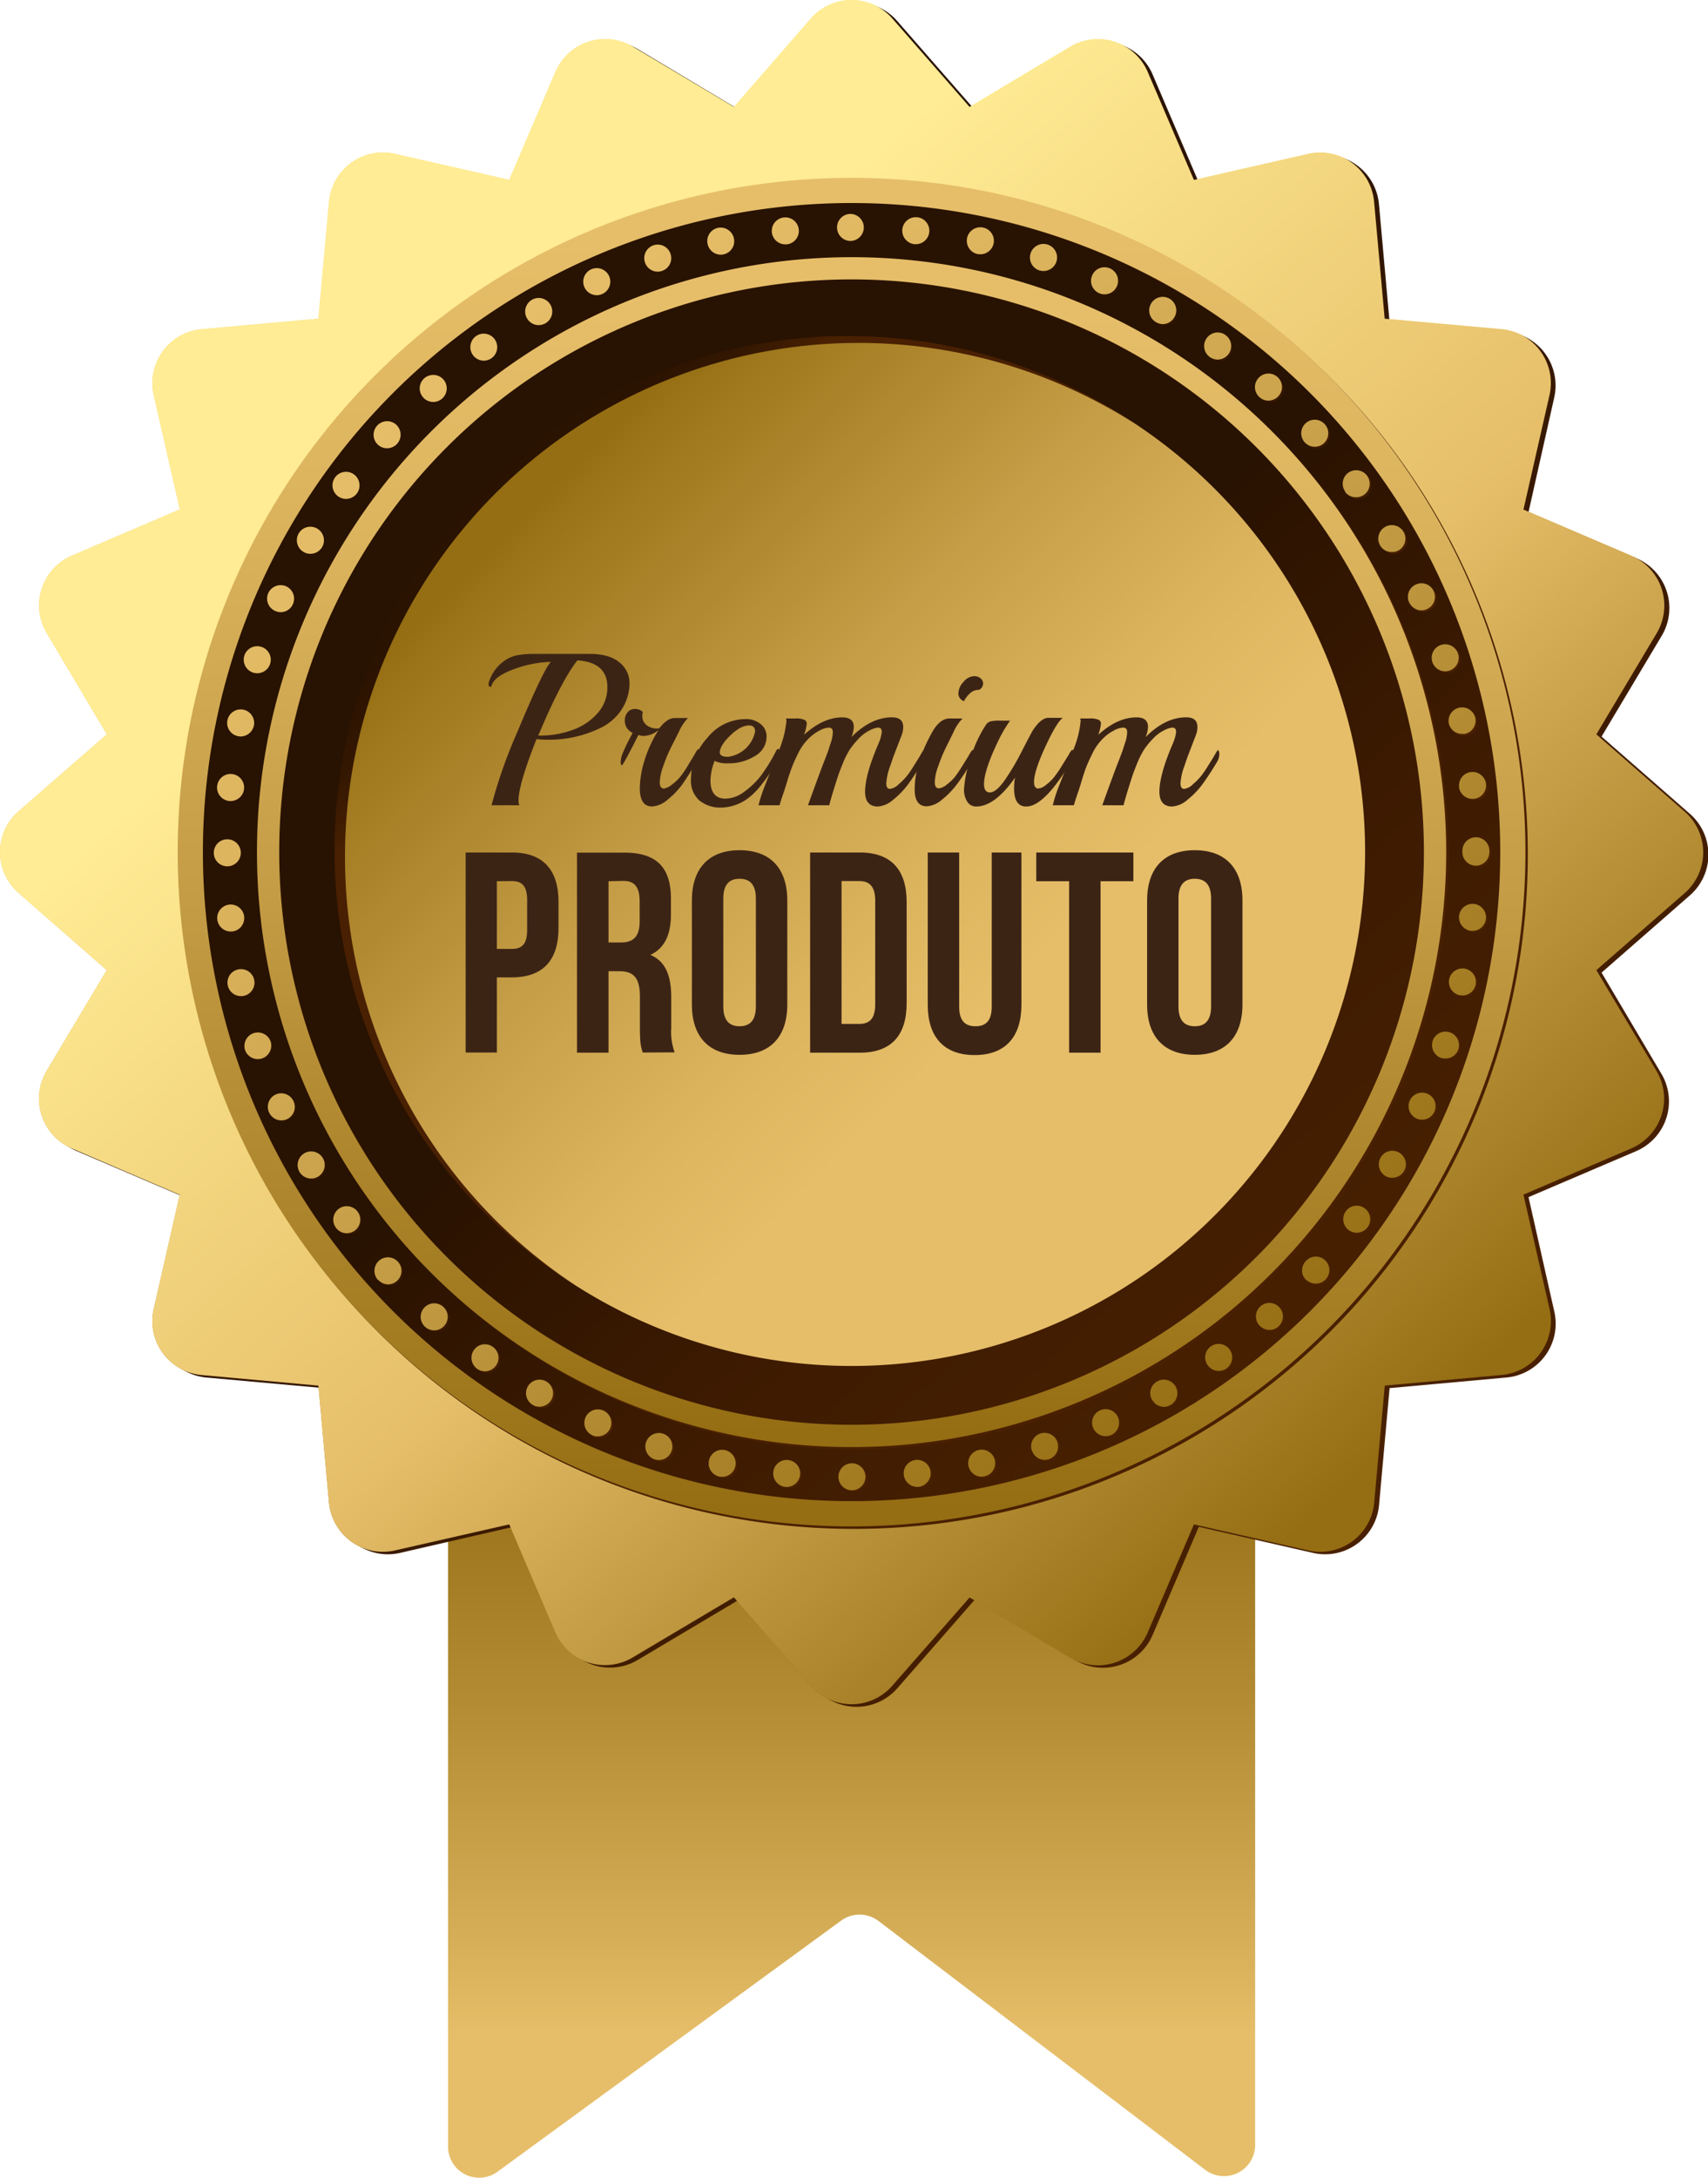
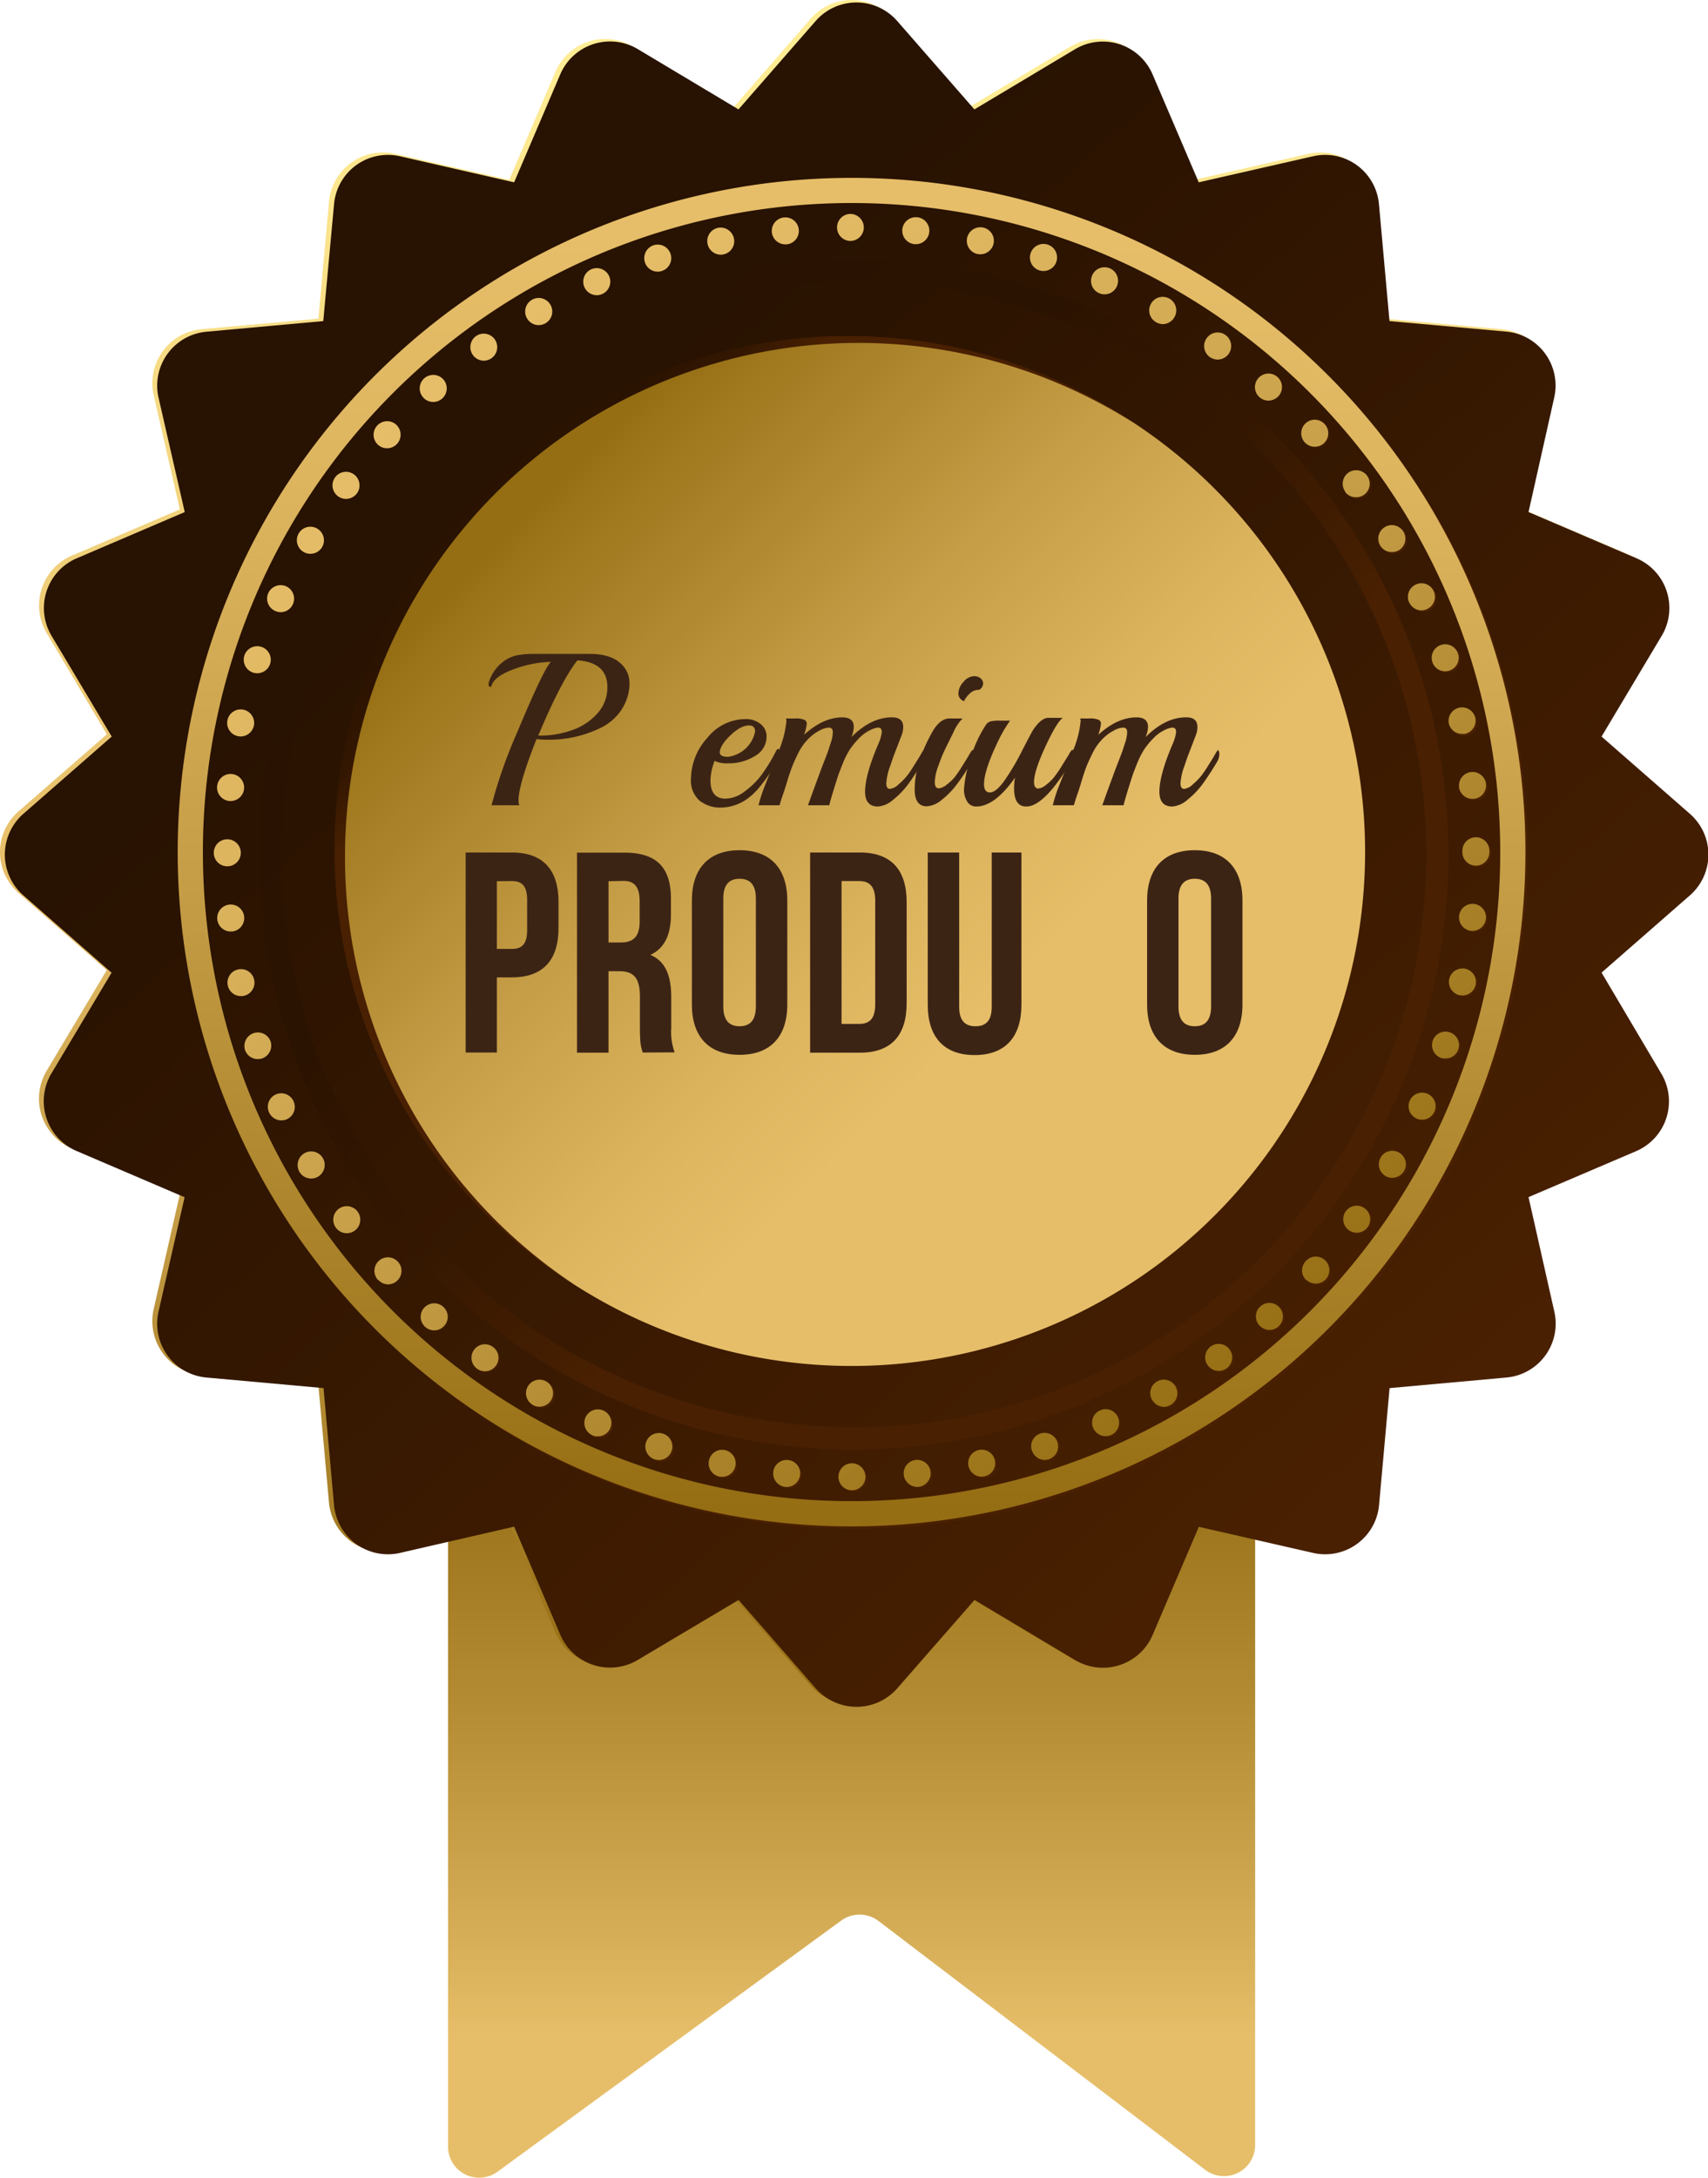
<svg xmlns="http://www.w3.org/2000/svg" xmlns:xlink="http://www.w3.org/1999/xlink" viewBox="0 0 337.46 430.01">
  <defs>
    <style>.cls-1{fill:url(#linear-gradient);}.cls-2{fill:url(#linear-gradient-2);}.cls-3{fill:url(#linear-gradient-3);}.cls-4{fill:url(#linear-gradient-4);}.cls-5{fill:url(#linear-gradient-5);}.cls-6{fill:url(#linear-gradient-6);}.cls-7{fill:url(#linear-gradient-7);}.cls-8{fill:url(#linear-gradient-8);}.cls-9{fill:url(#linear-gradient-9);}.cls-10{fill:url(#linear-gradient-10);}.cls-11{fill:url(#linear-gradient-11);}.cls-12{fill:url(#linear-gradient-12);}.cls-13{fill:url(#linear-gradient-13);}.cls-14{fill:#3c2415;}</style>
    <linearGradient id="linear-gradient" x1="168.25" y1="274.87" x2="168.25" y2="401.87" gradientUnits="userSpaceOnUse">
      <stop offset="0" stop-color="#956d13" />
      <stop offset="0.19" stop-color="#9d751c" />
      <stop offset="0.49" stop-color="#b48c33" />
      <stop offset="0.87" stop-color="#d8b05a" />
      <stop offset="1" stop-color="#e6be69" />
    </linearGradient>
    <linearGradient id="linear-gradient-2" x1="168.25" y1="332.21" x2="168.25" y2="15.03" gradientUnits="userSpaceOnUse">
      <stop offset="0" stop-color="#956d13" />
      <stop offset="0.5" stop-color="#e6be69" />
      <stop offset="1" stop-color="#ffec94" />
    </linearGradient>
    <linearGradient id="linear-gradient-3" x1="274.15" y1="288.06" x2="102.57" y2="92.98" gradientUnits="userSpaceOnUse">
      <stop offset="0" stop-color="#492001" />
      <stop offset="1" stop-color="#281201" />
    </linearGradient>
    <linearGradient id="linear-gradient-4" x1="273.2" y1="287.57" x2="101.61" y2="92.49" xlink:href="#linear-gradient-2" />
    <linearGradient id="linear-gradient-5" x1="298.25" y1="316.05" x2="163.75" y2="163.13" gradientTransform="translate(168.25 -69.69) rotate(45)" gradientUnits="userSpaceOnUse">
      <stop offset="0" stop-color="#492001" />
      <stop offset="0.38" stop-color="#461f01" />
      <stop offset="0.68" stop-color="#3c1a01" />
      <stop offset="0.96" stop-color="#2b1301" />
      <stop offset="1" stop-color="#281201" />
    </linearGradient>
    <linearGradient id="linear-gradient-6" x1="194.97" y1="194.99" x2="94.1" y2="94.13" gradientUnits="userSpaceOnUse">
      <stop offset="0" stop-color="#492001" />
      <stop offset="0.06" stop-color="#441e01" />
      <stop offset="0.31" stop-color="#341701" />
      <stop offset="0.61" stop-color="#2b1301" />
      <stop offset="1" stop-color="#281201" />
    </linearGradient>
    <linearGradient id="linear-gradient-7" x1="194.97" y1="194.99" x2="94.1" y2="94.13" xlink:href="#linear-gradient-6" />
    <linearGradient id="linear-gradient-8" x1="168.25" y1="297.99" x2="168.25" y2="47.01" gradientUnits="userSpaceOnUse">
      <stop offset="0" stop-color="#956d13" />
      <stop offset="0.08" stop-color="#9e761c" />
      <stop offset="0.49" stop-color="#c59d46" />
      <stop offset="0.81" stop-color="#ddb55f" />
      <stop offset="1" stop-color="#e6be69" />
    </linearGradient>
    <linearGradient id="linear-gradient-9" x1="168.25" y1="282.73" x2="168.25" y2="61.28" xlink:href="#linear-gradient-8" />
    <linearGradient id="linear-gradient-10" x1="102.15" y1="102.15" x2="197.63" y2="197.63" xlink:href="#linear-gradient-8" />
    <linearGradient id="linear-gradient-11" x1="89.61" y1="95.13" x2="114.53" y2="118.63" gradientUnits="userSpaceOnUse">
      <stop offset="0" stop-color="#281201" />
      <stop offset="0.39" stop-color="#2b1301" />
      <stop offset="0.69" stop-color="#341701" />
      <stop offset="0.94" stop-color="#441e01" />
      <stop offset="1" stop-color="#492001" />
    </linearGradient>
    <linearGradient id="linear-gradient-12" x1="194.98" y1="194.98" x2="94.12" y2="94.11" xlink:href="#linear-gradient-6" />
    <linearGradient id="linear-gradient-13" x1="249.17" y1="271.65" x2="91.65" y2="70.35" xlink:href="#linear-gradient-8" />
  </defs>
  <g id="Camada_2" data-name="Camada 2">
    <g id="Layer_1" data-name="Layer 1">
      <path class="cls-1" d="M238.11,428.44,173.56,379.3a6.18,6.18,0,0,0-7.36-.07L98.3,428.82a6.15,6.15,0,0,1-9.78-5V236.51a6.15,6.15,0,0,1,6.15-6.15H241.84a6.15,6.15,0,0,1,6.15,6.15v187A6.16,6.16,0,0,1,238.11,428.44Z" />
      <path class="cls-2" d="M176.3,3.65l15.26,17.46,19.9-11.89a10.7,10.7,0,0,1,15.31,5l9.12,21.31,22.6-5.15a10.69,10.69,0,0,1,13,9.46l2.09,23.09L296.69,65a10.7,10.7,0,0,1,9.46,13L301,100.62l21.32,9.12a10.68,10.68,0,0,1,5,15.3L315.4,145l17.45,15.26a10.67,10.67,0,0,1,0,16.09L315.4,191.56l11.88,19.9a10.69,10.69,0,0,1-5,15.31L301,235.89l5.16,22.6a10.69,10.69,0,0,1-9.46,13L273.6,273.6l-2.09,23.09a10.69,10.69,0,0,1-13,9.46L235.89,301l-9.12,21.32a10.69,10.69,0,0,1-15.31,5l-19.9-11.88L176.3,332.85a10.67,10.67,0,0,1-16.09,0L145,315.4,125,327.28a10.68,10.68,0,0,1-15.3-5L100.62,301,78,306.15a10.7,10.7,0,0,1-13-9.46L62.91,273.6l-23.09-2.09a10.69,10.69,0,0,1-9.46-13l5.15-22.6L14.2,226.77a10.7,10.7,0,0,1-5-15.31l11.89-19.9L3.65,176.3a10.69,10.69,0,0,1,0-16.09L21.11,145,9.22,125a10.69,10.69,0,0,1,5-15.3l21.31-9.12L30.36,78a10.7,10.7,0,0,1,9.46-13l23.09-2.08L65,39.82a10.7,10.7,0,0,1,13-9.46l22.61,5.15,9.12-21.31a10.69,10.69,0,0,1,15.3-5L145,21.11,160.21,3.65A10.69,10.69,0,0,1,176.3,3.65Z" />
      <path class="cls-3" d="M177.26,4.14,192.52,21.6l19.9-11.89a10.7,10.7,0,0,1,15.31,5L236.84,36l22.61-5.15a10.68,10.68,0,0,1,13,9.46l2.08,23.09,23.09,2.08a10.69,10.69,0,0,1,9.46,13L302,101.11l21.32,9.12a10.68,10.68,0,0,1,5,15.3l-11.89,19.91,17.46,15.26a10.69,10.69,0,0,1,0,16.09l-17.46,15.26L328.24,212a10.69,10.69,0,0,1-5,15.31L302,236.38,307.1,259a10.68,10.68,0,0,1-9.46,13l-23.09,2.09-2.08,23.09a10.69,10.69,0,0,1-13,9.46l-22.61-5.16-9.11,21.32a10.69,10.69,0,0,1-15.31,5l-19.9-11.88-15.26,17.45a10.7,10.7,0,0,1-16.1,0l-15.25-17.45L126,327.77a10.69,10.69,0,0,1-15.31-5l-9.11-21.32L79,306.64a10.69,10.69,0,0,1-13-9.46l-2.08-23.09L40.78,272a10.68,10.68,0,0,1-9.46-13l5.15-22.6-21.32-9.12a10.69,10.69,0,0,1-5-15.31l11.89-19.9L4.61,176.79a10.69,10.69,0,0,1,0-16.09l17.46-15.26L10.18,125.53a10.68,10.68,0,0,1,5-15.3l21.32-9.12L31.32,78.5a10.69,10.69,0,0,1,9.46-13L63.87,63.4,66,40.31a10.68,10.68,0,0,1,13-9.46L101.58,36l9.11-21.31a10.7,10.7,0,0,1,15.31-5L145.91,21.6,161.16,4.14A10.7,10.7,0,0,1,177.26,4.14Z" />
-       <path class="cls-4" d="M176.3,3.65l15.26,17.46,19.9-11.89a10.7,10.7,0,0,1,15.31,5l9.12,21.31,22.6-5.15a10.69,10.69,0,0,1,13,9.46l2.09,23.09L296.69,65a10.7,10.7,0,0,1,9.46,13L301,100.62l21.32,9.12a10.68,10.68,0,0,1,5,15.3L315.4,145l17.45,15.26a10.67,10.67,0,0,1,0,16.09L315.4,191.56l11.88,19.9a10.69,10.69,0,0,1-5,15.31L301,235.89l5.16,22.6a10.69,10.69,0,0,1-9.46,13L273.6,273.6l-2.09,23.09a10.69,10.69,0,0,1-13,9.46L235.89,301l-9.12,21.32a10.69,10.69,0,0,1-15.31,5l-19.9-11.88L176.3,332.85a10.67,10.67,0,0,1-16.09,0L145,315.4,125,327.28a10.68,10.68,0,0,1-15.3-5L100.62,301,78,306.15a10.7,10.7,0,0,1-13-9.46L62.91,273.6l-23.09-2.09a10.69,10.69,0,0,1-9.46-13l5.15-22.6L14.2,226.77a10.7,10.7,0,0,1-5-15.31l11.89-19.9L3.65,176.3a10.69,10.69,0,0,1,0-16.09L21.11,145,9.22,125a10.69,10.69,0,0,1,5-15.3l21.31-9.12L30.36,78a10.7,10.7,0,0,1,9.46-13l23.09-2.08L65,39.82a10.7,10.7,0,0,1,13-9.46l22.61,5.15,9.12-21.31a10.69,10.69,0,0,1,15.3-5L145,21.11,160.21,3.65A10.69,10.69,0,0,1,176.3,3.65Z" />
-       <circle class="cls-5" cx="168.25" cy="168.25" r="131.36" transform="translate(-69.69 168.25) rotate(-45)" />
      <path class="cls-6" d="M168.72,35.61A133.14,133.14,0,1,0,301.86,168.74,133.12,133.12,0,0,0,168.72,35.61Zm0,261.29A128.16,128.16,0,1,1,296.87,168.74,128.15,128.15,0,0,1,168.72,296.9Z" />
      <path class="cls-7" d="M168.72,51.27A117.48,117.48,0,1,0,286.19,168.74,117.47,117.47,0,0,0,168.72,51.27Zm0,230.55A113.08,113.08,0,1,1,281.8,168.74,113.07,113.07,0,0,1,168.72,281.82Z" />
      <path class="cls-8" d="M168.25,35.12A133.14,133.14,0,1,0,301.39,168.25,133.12,133.12,0,0,0,168.25,35.12Zm0,261.29A128.16,128.16,0,1,1,296.41,168.25,128.16,128.16,0,0,1,168.25,296.41Z" />
-       <path class="cls-9" d="M168.25,50.78A117.48,117.48,0,1,0,285.73,168.25,117.48,117.48,0,0,0,168.25,50.78Zm0,230.55A113.08,113.08,0,1,1,281.33,168.25,113.07,113.07,0,0,1,168.25,281.33Z" />
      <path class="cls-10" d="M168.25,66.8A101.46,101.46,0,1,0,269.71,168.25,101.45,101.45,0,0,0,168.25,66.8Z" />
      <path class="cls-11" d="M68.16,169.14a101.47,101.47,0,0,1,156-85.53A101.46,101.46,0,1,0,113.67,253.78,101.33,101.33,0,0,1,68.16,169.14Z" />
      <path class="cls-12" d="M168.65,294.6h0ZM166,291.93a2.68,2.68,0,0,1,2.67-2.67h0a2.69,2.69,0,0,1,2.68,2.67h0a2.66,2.66,0,0,1-2.67,2.67h0A2.68,2.68,0,0,1,166,291.93Zm-10.49,2a2.66,2.66,0,0,1-2.38-2.93h0a2.67,2.67,0,0,1,2.93-2.38h0a2.67,2.67,0,0,1,2.38,2.93h0a2.66,2.66,0,0,1-2.65,2.39h-.28Zm23.4-2.39a2.67,2.67,0,0,1,2.37-2.94h0A2.68,2.68,0,0,1,184.2,291h0a2.69,2.69,0,0,1-2.38,2.94h-.28A2.68,2.68,0,0,1,178.89,291.54Zm-36.42.35a2.66,2.66,0,0,1-2.07-3.16h0a2.67,2.67,0,0,1,3.17-2.06h0a2.66,2.66,0,0,1,2.06,3.16h0a2.67,2.67,0,0,1-2.61,2.11h0A2.5,2.5,0,0,1,142.47,291.89Zm49.22-2.08a2.67,2.67,0,0,1,2.05-3.17h0a2.68,2.68,0,0,1,3.17,2.06h0a2.67,2.67,0,0,1-2.06,3.16h0a2.74,2.74,0,0,1-.56.06h0A2.65,2.65,0,0,1,191.69,289.81Zm-62-1.32a2.69,2.69,0,0,1-1.72-3.36h0a2.69,2.69,0,0,1,3.37-1.72h0a2.67,2.67,0,0,1,1.72,3.36h0a2.65,2.65,0,0,1-2.54,1.85h0A2.71,2.71,0,0,1,129.71,288.49Zm74.51-1.76a2.65,2.65,0,0,1,1.71-3.35h0a2.68,2.68,0,0,1,3.37,1.72h0a2.66,2.66,0,0,1-1.71,3.36h0a2.69,2.69,0,0,1-.82.13h0A2.68,2.68,0,0,1,204.22,286.73Zm-86.82-3a2.67,2.67,0,0,1-1.36-3.52h0a2.68,2.68,0,0,1,3.53-1.36h0a2.69,2.69,0,0,1,1.36,3.53h0a2.7,2.7,0,0,1-2.45,1.58h0A2.59,2.59,0,0,1,117.4,283.77Zm99-1.41a2.67,2.67,0,0,1,1.35-3.52h0a2.67,2.67,0,0,1,3.53,1.36h0a2.67,2.67,0,0,1-1.35,3.52h0a2.77,2.77,0,0,1-1.09.23h0A2.68,2.68,0,0,1,216.37,282.36Zm-110.73-4.58a2.67,2.67,0,0,1-1-3.65h0a2.67,2.67,0,0,1,3.64-1h0a2.68,2.68,0,0,1,1,3.65h0a2.72,2.72,0,0,1-2.32,1.34h0A2.63,2.63,0,0,1,105.64,277.78Zm122.35-1a2.68,2.68,0,0,1,1-3.66h0a2.68,2.68,0,0,1,3.64,1h0a2.67,2.67,0,0,1-1,3.65h0a2.7,2.7,0,0,1-1.34.36h0A2.68,2.68,0,0,1,228,276.75ZM94.59,270.6a2.67,2.67,0,0,1-.6-3.73h0a2.66,2.66,0,0,1,3.73-.59h0a2.68,2.68,0,0,1,.6,3.73h0a2.71,2.71,0,0,1-2.17,1.1h0A2.64,2.64,0,0,1,94.59,270.6ZM239,269.93a2.67,2.67,0,0,1,.58-3.72h0a2.68,2.68,0,0,1,3.74.58h0a2.67,2.67,0,0,1-.59,3.73h0a2.63,2.63,0,0,1-1.57.51h0A2.68,2.68,0,0,1,239,269.93ZM84.34,262.3a2.67,2.67,0,0,1-.21-3.77h0a2.66,2.66,0,0,1,3.77-.2h0a2.67,2.67,0,0,1,.21,3.77h0a2.71,2.71,0,0,1-2,.88h0A2.63,2.63,0,0,1,84.34,262.3ZM249.16,262a2.66,2.66,0,0,1,.2-3.77h0a2.66,2.66,0,0,1,3.76.2h0a2.65,2.65,0,0,1-.19,3.76h0a2.63,2.63,0,0,1-1.79.7h0A2.65,2.65,0,0,1,249.16,262ZM75,253a2.68,2.68,0,0,1,.2-3.78h0a2.66,2.66,0,0,1,3.77.2h0a2.66,2.66,0,0,1-.2,3.77h0a2.65,2.65,0,0,1-1.78.68h0A2.71,2.71,0,0,1,75,253Zm183.49.1a2.67,2.67,0,0,1-.21-3.77h0a2.68,2.68,0,0,1,3.77-.19h0a2.67,2.67,0,0,1,.21,3.77h0a2.69,2.69,0,0,1-2,.89h0A2.62,2.62,0,0,1,258.49,253.09ZM66.7,242.74h0a2.66,2.66,0,0,1,.57-3.72h0a2.67,2.67,0,0,1,3.74.58h0a2.68,2.68,0,0,1-.59,3.73h0a2.7,2.7,0,0,1-1.57.51h0A2.63,2.63,0,0,1,66.7,242.74Zm200.13.5a2.67,2.67,0,0,1-.59-3.73h0a2.65,2.65,0,0,1,3.73-.59h0a2.67,2.67,0,0,1,.58,3.73h0a2.67,2.67,0,0,1-2.15,1.1h0A2.67,2.67,0,0,1,266.83,243.24ZM59.49,231.7a2.67,2.67,0,0,1,1-3.65h0a2.67,2.67,0,0,1,3.65,1h0a2.67,2.67,0,0,1-1,3.65h0a2.62,2.62,0,0,1-1.34.36h0A2.67,2.67,0,0,1,59.49,231.7Zm214.61.87a2.68,2.68,0,0,1-1-3.66h0a2.66,2.66,0,0,1,3.64-1h0a2.66,2.66,0,0,1,1,3.64h0a2.66,2.66,0,0,1-2.32,1.34h0A2.81,2.81,0,0,1,274.1,232.57ZM53.49,220h0a2.68,2.68,0,0,1,1.34-3.53h0a2.66,2.66,0,0,1,3.52,1.36h0A2.66,2.66,0,0,1,57,221.31h0a2.62,2.62,0,0,1-1.09.24h0A2.66,2.66,0,0,1,53.49,220Zm226.73,1.23a2.67,2.67,0,0,1-1.36-3.52h0a2.69,2.69,0,0,1,3.54-1.36h0a2.67,2.67,0,0,1,1.34,3.53h0a2.68,2.68,0,0,1-2.43,1.59h0A2.62,2.62,0,0,1,280.22,221.19ZM48.74,207.65a2.66,2.66,0,0,1,1.71-3.36h0A2.68,2.68,0,0,1,53.83,206h0a2.68,2.68,0,0,1-1.72,3.37h0a2.66,2.66,0,0,1-.83.13h0A2.68,2.68,0,0,1,48.74,207.65Zm236.37,1.59a2.68,2.68,0,0,1-1.72-3.36h0a2.67,2.67,0,0,1,3.36-1.72h0a2.67,2.67,0,0,1,1.72,3.36h0a2.65,2.65,0,0,1-2.54,1.85h0A2.65,2.65,0,0,1,285.11,209.24ZM45.33,194.91a2.66,2.66,0,0,1,2.06-3.16h0a2.66,2.66,0,0,1,3.16,2.05h0A2.67,2.67,0,0,1,48.49,197h0a2.6,2.6,0,0,1-.56.06h0A2.66,2.66,0,0,1,45.33,194.91Zm243.39,1.93a2.67,2.67,0,0,1-2.06-3.17h0a2.67,2.67,0,0,1,3.16-2.06h0a2.69,2.69,0,0,1,2.06,3.17h0a2.69,2.69,0,0,1-2.62,2.12h0A2.48,2.48,0,0,1,288.72,196.84Zm-245.46-15A2.67,2.67,0,0,1,45.65,179h0a2.65,2.65,0,0,1,2.92,2.38h0a2.65,2.65,0,0,1-2.37,2.92h0l-.28,0h0A2.68,2.68,0,0,1,43.26,181.89ZM291,184.14a2.69,2.69,0,0,1-2.38-2.94h0a2.68,2.68,0,0,1,2.93-2.38h0a2.67,2.67,0,0,1,2.38,2.93h0a2.67,2.67,0,0,1-2.65,2.4H291ZM42.57,168.72a2.68,2.68,0,0,1,2.67-2.67h0a2.68,2.68,0,0,1,2.67,2.67h0a2.67,2.67,0,0,1-2.67,2.67h0A2.67,2.67,0,0,1,42.57,168.72Zm246.69-.13v-.12h0v-.15h0a2.68,2.68,0,0,1,2.66-2.68h0a2.67,2.67,0,0,1,2.68,2.67h0v.14h0v.14h0a2.67,2.67,0,0,1-2.67,2.67h0A2.68,2.68,0,0,1,289.26,168.59ZM45.61,158.49a2.68,2.68,0,0,1-2.38-2.93h0a2.67,2.67,0,0,1,2.93-2.38h0a2.67,2.67,0,0,1,2.39,2.92h0a2.68,2.68,0,0,1-2.66,2.4h-.28Zm243-2.78a2.68,2.68,0,0,1,2.38-2.94h0a2.69,2.69,0,0,1,2.94,2.37h0a2.67,2.67,0,0,1-2.38,2.94h0l-.28,0h0A2.68,2.68,0,0,1,288.58,155.71Zm-241.25-10a2.66,2.66,0,0,1-2.06-3.16h0a2.67,2.67,0,0,1,3.16-2.06h0a2.67,2.67,0,0,1,2.06,3.16h0a2.66,2.66,0,0,1-2.61,2.12h0A2.64,2.64,0,0,1,47.33,145.69Zm239.26-2.46a2.66,2.66,0,0,1,2.05-3.16h0a2.67,2.67,0,0,1,3.18,2.05h0a2.67,2.67,0,0,1-2.05,3.17h0a2.81,2.81,0,0,1-.56.06h0A2.68,2.68,0,0,1,286.59,143.23ZM50.38,133.14a2.67,2.67,0,0,1-1.72-3.36h0A2.66,2.66,0,0,1,52,128.07h0a2.66,2.66,0,0,1,1.72,3.35h0a2.67,2.67,0,0,1-2.54,1.85h0A2.34,2.34,0,0,1,50.38,133.14Zm232.94-2.09h0a2.66,2.66,0,0,1,1.7-3.37h0a2.67,2.67,0,0,1,3.37,1.71h0a2.67,2.67,0,0,1-1.71,3.37h0a3,3,0,0,1-.83.13h0A2.66,2.66,0,0,1,283.32,131.05ZM54.73,121a2.66,2.66,0,0,1-1.35-3.53h0a2.67,2.67,0,0,1,3.52-1.35h0a2.66,2.66,0,0,1,1.35,3.52h0a2.65,2.65,0,0,1-2.44,1.58h0A2.75,2.75,0,0,1,54.73,121Zm224-1.72a2.67,2.67,0,0,1,1.34-3.53h0a2.68,2.68,0,0,1,3.54,1.34h0a2.68,2.68,0,0,1-1.35,3.53h0a2.65,2.65,0,0,1-1.09.24h0A2.67,2.67,0,0,1,278.76,119.27ZM60.33,109.35a2.66,2.66,0,0,1-1-3.64h0a2.66,2.66,0,0,1,3.64-1h0a2.68,2.68,0,0,1,1,3.66h0a2.67,2.67,0,0,1-2.31,1.33h0A2.75,2.75,0,0,1,60.33,109.35ZM273,108a2.67,2.67,0,0,1,1-3.65h0a2.68,2.68,0,0,1,3.65,1h0a2.69,2.69,0,0,1-1,3.66h0a2.72,2.72,0,0,1-1.34.36h0A2.66,2.66,0,0,1,273,108ZM67.13,98.37a2.68,2.68,0,0,1-.6-3.73h0a2.68,2.68,0,0,1,3.73-.6h0a2.68,2.68,0,0,1,.6,3.74h0a2.65,2.65,0,0,1-2.17,1.1h0A2.67,2.67,0,0,1,67.13,98.37Zm199-.91a2.67,2.67,0,0,1,.58-3.73h0a2.69,2.69,0,0,1,3.73.58h0a2.68,2.68,0,0,1-.58,3.74h0a2.7,2.7,0,0,1-1.57.51h0A2.65,2.65,0,0,1,266.09,97.46ZM75,88.16a2.67,2.67,0,0,1-.2-3.77h0a2.65,2.65,0,0,1,3.77-.2h0A2.68,2.68,0,0,1,78.81,88h0a2.72,2.72,0,0,1-2,.88h0A2.65,2.65,0,0,1,75,88.16Zm183.08-.49a2.69,2.69,0,0,1,.19-3.77h0a2.66,2.66,0,0,1,3.77.19h0a2.66,2.66,0,0,1-.18,3.77h0a2.66,2.66,0,0,1-1.79.68h0A2.66,2.66,0,0,1,258.11,87.67ZM84,78.83a2.67,2.67,0,0,1,.2-3.78h0a2.66,2.66,0,0,1,3.76.19h0A2.67,2.67,0,0,1,87.72,79h0a2.62,2.62,0,0,1-1.79.69h0A2.7,2.7,0,0,1,84,78.83Zm165.22-.08A2.66,2.66,0,0,1,249,75h0a2.67,2.67,0,0,1,3.77-.2h0a2.67,2.67,0,0,1,.2,3.77h0a2.66,2.66,0,0,1-2,.88h0A2.65,2.65,0,0,1,249.17,78.75ZM93.79,70.46a2.65,2.65,0,0,1,.59-3.72h0a2.65,2.65,0,0,1,3.72.57h0A2.67,2.67,0,0,1,97.52,71h0a2.63,2.63,0,0,1-1.57.51h0A2.64,2.64,0,0,1,93.79,70.46Zm145.55.36a2.67,2.67,0,0,1-.59-3.73h0a2.67,2.67,0,0,1,3.73-.6h0a2.69,2.69,0,0,1,.6,3.74h0a2.7,2.7,0,0,1-2.17,1.1h0A2.7,2.7,0,0,1,239.34,70.82ZM104.45,63.17a2.66,2.66,0,0,1,1-3.64h0a2.65,2.65,0,0,1,3.64,1h0a2.66,2.66,0,0,1-1,3.65h0a2.66,2.66,0,0,1-1.35.36h0A2.64,2.64,0,0,1,104.45,63.17ZM228.74,64a2.66,2.66,0,0,1-1-3.64h0a2.66,2.66,0,0,1,3.64-1h0a2.67,2.67,0,0,1,1,3.64h0a2.68,2.68,0,0,1-2.32,1.33h0A2.67,2.67,0,0,1,228.74,64ZM115.8,57a2.66,2.66,0,0,1,1.34-3.52h0a2.68,2.68,0,0,1,3.54,1.34h0a2.67,2.67,0,0,1-1.35,3.53h0a2.6,2.6,0,0,1-1.09.23h0A2.68,2.68,0,0,1,115.8,57Zm101.69,1.19a2.67,2.67,0,0,1-1.37-3.53h0a2.67,2.67,0,0,1,3.52-1.35h0A2.66,2.66,0,0,1,221,56.87h0a2.67,2.67,0,0,1-2.43,1.59h0A2.53,2.53,0,0,1,217.49,58.23Zm-89.74-6.1a2.67,2.67,0,0,1,1.71-3.37h0a2.66,2.66,0,0,1,3.36,1.71h0a2.67,2.67,0,0,1-1.71,3.37h0a2.63,2.63,0,0,1-.83.14h0A2.66,2.66,0,0,1,127.75,52.13Zm77.94,1.59A2.66,2.66,0,0,1,204,50.36h0a2.66,2.66,0,0,1,3.35-1.72h0A2.65,2.65,0,0,1,209,52h0a2.66,2.66,0,0,1-2.54,1.85h0A2.8,2.8,0,0,1,205.69,53.72Zm-65.55-5.21a2.67,2.67,0,0,1,2.05-3.17h0a2.69,2.69,0,0,1,3.17,2.06h0a2.66,2.66,0,0,1-2.05,3.16h0a2.83,2.83,0,0,1-.57.06h0A2.65,2.65,0,0,1,140.14,48.51Zm53.34,2a2.68,2.68,0,0,1-2.07-3.16h0a2.68,2.68,0,0,1,3.16-2.07h0a2.67,2.67,0,0,1,2.07,3.16h0A2.69,2.69,0,0,1,194,50.54h0A2.51,2.51,0,0,1,193.48,50.48ZM152.83,46.2a2.67,2.67,0,0,1,2.39-2.92h0a2.65,2.65,0,0,1,2.93,2.37h0a2.66,2.66,0,0,1-2.38,2.93h-.28A2.67,2.67,0,0,1,152.83,46.2ZM181,48.54a2.68,2.68,0,0,1-2.39-2.93h0a2.68,2.68,0,0,1,2.93-2.38h0a2.67,2.67,0,0,1,2.39,2.93h0a2.67,2.67,0,0,1-2.66,2.39H181Zm-15.29-3.3a2.67,2.67,0,0,1,2.66-2.67h0a2.68,2.68,0,0,1,2.67,2.67h0a2.67,2.67,0,0,1-2.67,2.67h0A2.67,2.67,0,0,1,165.71,45.24Z" />
      <path class="cls-13" d="M168.32,294.27h0Zm-2.67-2.67a2.67,2.67,0,0,1,2.67-2.67h0A2.69,2.69,0,0,1,171,291.6h0a2.68,2.68,0,0,1-2.67,2.67h0A2.68,2.68,0,0,1,165.65,291.6Zm-10.49,2a2.67,2.67,0,0,1-2.38-2.93h0a2.66,2.66,0,0,1,2.92-2.38h0a2.66,2.66,0,0,1,2.39,2.92h0a2.67,2.67,0,0,1-2.65,2.4h-.28Zm23.4-2.4a2.67,2.67,0,0,1,2.37-2.93h0a2.68,2.68,0,0,1,2.94,2.38h0a2.69,2.69,0,0,1-2.38,2.94h-.28A2.67,2.67,0,0,1,178.56,291.2Zm-36.43.36a2.66,2.66,0,0,1-2.06-3.16h0a2.66,2.66,0,0,1,3.16-2.07h0a2.67,2.67,0,0,1,2.06,3.17h0a2.66,2.66,0,0,1-2.6,2.11h0A2.54,2.54,0,0,1,142.13,291.56Zm49.22-2.09a2.67,2.67,0,0,1,2.05-3.17h0a2.68,2.68,0,0,1,3.17,2.06h0a2.65,2.65,0,0,1-2.06,3.16h0a2.13,2.13,0,0,1-.55.07h0A2.68,2.68,0,0,1,191.35,289.47Zm-62-1.31a2.68,2.68,0,0,1-1.72-3.36h0a2.69,2.69,0,0,1,3.37-1.72h0a2.67,2.67,0,0,1,1.71,3.36h0a2.66,2.66,0,0,1-2.54,1.85h0A2.69,2.69,0,0,1,129.38,288.16Zm74.51-1.76a2.65,2.65,0,0,1,1.71-3.35v0a2.68,2.68,0,0,1,3.36,1.72h0a2.67,2.67,0,0,1-1.71,3.37h0a2.92,2.92,0,0,1-.82.13h0A2.66,2.66,0,0,1,203.89,286.4Zm-86.82-3a2.67,2.67,0,0,1-1.36-3.52h0a2.67,2.67,0,0,1,3.53-1.36h0a2.67,2.67,0,0,1,1.35,3.52h0a2.67,2.67,0,0,1-2.44,1.58h0A2.55,2.55,0,0,1,117.07,283.44ZM216,282a2.66,2.66,0,0,1,1.36-3.52h0a2.66,2.66,0,0,1,3.52,1.35h0a2.68,2.68,0,0,1-1.34,3.53h0a2.79,2.79,0,0,1-1.09.22h0A2.69,2.69,0,0,1,216,282Zm-110.72-4.58a2.67,2.67,0,0,1-1-3.65h0a2.67,2.67,0,0,1,3.64-1h0a2.68,2.68,0,0,1,1,3.66h0a2.7,2.7,0,0,1-2.32,1.33h0A2.69,2.69,0,0,1,105.31,277.45Zm122.34-1a2.67,2.67,0,0,1,1-3.65h0a2.68,2.68,0,0,1,3.65,1h0a2.68,2.68,0,0,1-1,3.66h0a2.63,2.63,0,0,1-1.33.36h0A2.68,2.68,0,0,1,227.65,276.41ZM94.26,270.26a2.66,2.66,0,0,1-.6-3.73h0a2.65,2.65,0,0,1,3.72-.58h0a2.65,2.65,0,0,1,.6,3.72h0a2.65,2.65,0,0,1-2.16,1.1h0A2.64,2.64,0,0,1,94.26,270.26Zm144.37-.66a2.66,2.66,0,0,1,.58-3.73h0a2.67,2.67,0,0,1,3.73.59h0a2.67,2.67,0,0,1-.58,3.73h0a2.65,2.65,0,0,1-1.57.51h0A2.66,2.66,0,0,1,238.63,269.6ZM84,262a2.67,2.67,0,0,1-.2-3.77h0a2.67,2.67,0,0,1,3.77-.2h0a2.66,2.66,0,0,1,.2,3.77h0a2.66,2.66,0,0,1-2,.89h0A2.68,2.68,0,0,1,84,262Zm164.83-.27a2.66,2.66,0,0,1,.19-3.77h0a2.66,2.66,0,0,1,3.77.2h0a2.66,2.66,0,0,1-.19,3.76h0a2.62,2.62,0,0,1-1.8.69h0A2.65,2.65,0,0,1,248.83,261.69Zm-174.16-9a2.68,2.68,0,0,1,.19-3.78h0a2.67,2.67,0,0,1,3.77.2h0a2.65,2.65,0,0,1-.19,3.77h0a2.66,2.66,0,0,1-1.78.69h0A2.66,2.66,0,0,1,74.67,252.65Zm183.48.11A2.67,2.67,0,0,1,258,249h0a2.67,2.67,0,0,1,3.77-.19h0a2.67,2.67,0,0,1,.2,3.77h0a2.69,2.69,0,0,1-2,.88h0A2.62,2.62,0,0,1,258.15,252.76ZM66.36,242.41h0a2.67,2.67,0,0,1,.58-3.73h0a2.68,2.68,0,0,1,3.74.59h0a2.69,2.69,0,0,1-.59,3.73h0a2.72,2.72,0,0,1-1.57.51h0A2.65,2.65,0,0,1,66.36,242.41Zm200.13.49a2.68,2.68,0,0,1-.59-3.73h0a2.66,2.66,0,0,1,3.73-.58h0a2.66,2.66,0,0,1,.59,3.72h0a2.66,2.66,0,0,1-2.16,1.1h0A2.7,2.7,0,0,1,266.49,242.9ZM59.15,231.37a2.7,2.7,0,0,1,1-3.66h0a2.68,2.68,0,0,1,3.66,1h0a2.69,2.69,0,0,1-1,3.65h0a2.61,2.61,0,0,1-1.34.35h0A2.69,2.69,0,0,1,59.15,231.37Zm214.62.86a2.68,2.68,0,0,1-1-3.65h0a2.67,2.67,0,0,1,3.65-1h0a2.67,2.67,0,0,1,1,3.64h0a2.68,2.68,0,0,1-2.32,1.34h0A2.66,2.66,0,0,1,273.77,232.23ZM53.15,219.63h0a2.67,2.67,0,0,1,1.35-3.53h0A2.67,2.67,0,0,1,58,217.45h0A2.67,2.67,0,0,1,56.68,221h0a2.64,2.64,0,0,1-1.09.23h0A2.68,2.68,0,0,1,53.15,219.63Zm226.73,1.23a2.68,2.68,0,0,1-1.35-3.53h0a2.68,2.68,0,0,1,3.53-1.35h0a2.66,2.66,0,0,1,1.35,3.52h0a2.66,2.66,0,0,1-2.44,1.59h0A2.67,2.67,0,0,1,279.88,220.86ZM48.41,207.32A2.67,2.67,0,0,1,50.12,204h0a2.67,2.67,0,0,1,3.37,1.71h0A2.69,2.69,0,0,1,51.77,209h0a2.87,2.87,0,0,1-.82.13h0A2.67,2.67,0,0,1,48.41,207.32Zm236.37,1.59a2.69,2.69,0,0,1-1.72-3.37h0a2.66,2.66,0,0,1,3.36-1.71h0a2.67,2.67,0,0,1,1.72,3.36h0A2.66,2.66,0,0,1,285.6,209h0A2.92,2.92,0,0,1,284.78,208.91ZM45,194.58a2.66,2.66,0,0,1,2.06-3.16h0a2.66,2.66,0,0,1,3.16,2.05h0a2.66,2.66,0,0,1-2.06,3.17h0a2.5,2.5,0,0,1-.55.05h0A2.67,2.67,0,0,1,45,194.58Zm243.4,1.93a2.67,2.67,0,0,1-2.07-3.17h0a2.68,2.68,0,0,1,3.17-2.06h0a2.69,2.69,0,0,1,2.06,3.17h0a2.68,2.68,0,0,1-2.62,2.11h0A3.29,3.29,0,0,1,288.39,196.51ZM42.93,181.56a2.67,2.67,0,0,1,2.38-2.94h0A2.66,2.66,0,0,1,48.24,181h0a2.66,2.66,0,0,1-2.37,2.93h0l-.28,0h0A2.67,2.67,0,0,1,42.93,181.56Zm247.73,2.24a2.69,2.69,0,0,1-2.38-2.94h0a2.67,2.67,0,0,1,2.92-2.38h0a2.68,2.68,0,0,1,2.39,2.94h0a2.67,2.67,0,0,1-2.65,2.39h-.28ZM42.24,168.39a2.67,2.67,0,0,1,2.67-2.67h0a2.68,2.68,0,0,1,2.67,2.67h0a2.67,2.67,0,0,1-2.67,2.67h0A2.66,2.66,0,0,1,42.24,168.39Zm246.69-.14v-.11h0V168h0a2.68,2.68,0,0,1,2.66-2.68h0a2.68,2.68,0,0,1,2.68,2.67h0v.13h0v.14h0a2.67,2.67,0,0,1-2.67,2.67h0A2.67,2.67,0,0,1,288.93,168.25ZM45.28,158.16a2.68,2.68,0,0,1-2.38-2.94h0a2.67,2.67,0,0,1,2.93-2.38h0a2.68,2.68,0,0,1,2.39,2.93h0a2.68,2.68,0,0,1-2.66,2.4h-.28Zm243-2.79a2.67,2.67,0,0,1,2.38-2.93h0a2.68,2.68,0,0,1,2.94,2.37h0a2.67,2.67,0,0,1-2.39,2.93h0l-.27,0h0A2.68,2.68,0,0,1,288.25,155.37ZM47,145.36a2.67,2.67,0,0,1-2.06-3.17h0a2.68,2.68,0,0,1,3.16-2.06h0a2.68,2.68,0,0,1,2.06,3.16h0a2.69,2.69,0,0,1-2.62,2.13h0A2.48,2.48,0,0,1,47,145.36Zm239.26-2.46a2.66,2.66,0,0,1,2.05-3.16h0a2.67,2.67,0,0,1,3.17,2h0a2.67,2.67,0,0,1-2.05,3.17h0a3.51,3.51,0,0,1-.55,0h0A2.67,2.67,0,0,1,286.26,142.9ZM50,132.81a2.69,2.69,0,0,1-1.72-3.37h0a2.68,2.68,0,0,1,3.37-1.71h0a2.67,2.67,0,0,1,1.72,3.36h0a2.68,2.68,0,0,1-2.54,1.85h0A2.71,2.71,0,0,1,50,132.81ZM283,130.71h0a2.66,2.66,0,0,1,1.71-3.36h0a2.66,2.66,0,0,1,3.36,1.71h0a2.67,2.67,0,0,1-1.7,3.36h0a2.72,2.72,0,0,1-.84.13h0A2.65,2.65,0,0,1,283,130.71ZM54.4,120.65A2.65,2.65,0,0,1,53,117.13h0a2.68,2.68,0,0,1,3.53-1.36h0a2.67,2.67,0,0,1,1.34,3.53h0a2.65,2.65,0,0,1-2.43,1.58h0A2.72,2.72,0,0,1,54.4,120.65Zm224-1.71a2.67,2.67,0,0,1,1.35-3.53h0a2.66,2.66,0,0,1,3.53,1.34h0a2.68,2.68,0,0,1-1.34,3.53h0a2.69,2.69,0,0,1-1.09.24h0A2.69,2.69,0,0,1,278.42,118.94ZM60,109a2.67,2.67,0,0,1-1-3.64h0a2.67,2.67,0,0,1,3.65-1h0a2.67,2.67,0,0,1,1,3.65h0a2.66,2.66,0,0,1-2.32,1.34h0A2.6,2.6,0,0,1,60,109Zm212.67-1.31a2.67,2.67,0,0,1,1-3.65h0a2.67,2.67,0,0,1,3.65,1h0a2.68,2.68,0,0,1-1,3.65h0A2.67,2.67,0,0,1,275,109h0A2.66,2.66,0,0,1,272.67,107.7ZM66.8,98a2.67,2.67,0,0,1-.6-3.73h0a2.67,2.67,0,0,1,3.73-.6h0a2.69,2.69,0,0,1,.6,3.74h0a2.71,2.71,0,0,1-2.17,1.1h0A2.64,2.64,0,0,1,66.8,98Zm199-.91a2.68,2.68,0,0,1,.57-3.73h0a2.69,2.69,0,0,1,3.74.58h0a2.68,2.68,0,0,1-.59,3.74h0a2.67,2.67,0,0,1-1.57.51h0A2.67,2.67,0,0,1,265.76,97.13ZM74.69,87.83a2.67,2.67,0,0,1-.19-3.77h0a2.66,2.66,0,0,1,3.77-.21h0a2.68,2.68,0,0,1,.2,3.77h0a2.67,2.67,0,0,1-2,.89h0A2.65,2.65,0,0,1,74.69,87.83Zm183.09-.49a2.68,2.68,0,0,1,.19-3.77h0a2.65,2.65,0,0,1,3.77.19h0a2.67,2.67,0,0,1-.18,3.77h0a2.66,2.66,0,0,1-1.8.68h0A2.68,2.68,0,0,1,257.78,87.34ZM83.62,78.49a2.67,2.67,0,0,1,.19-3.78h0a2.69,2.69,0,0,1,3.77.19h0a2.68,2.68,0,0,1-.19,3.77h0a2.63,2.63,0,0,1-1.8.7h0A2.65,2.65,0,0,1,83.62,78.49Zm165.22-.07a2.65,2.65,0,0,1-.2-3.77h0a2.66,2.66,0,0,1,3.77-.2h0a2.67,2.67,0,0,1,.2,3.76h0a2.67,2.67,0,0,1-2,.89h0A2.61,2.61,0,0,1,248.84,78.42ZM93.45,70.13A2.68,2.68,0,0,1,94,66.4h0a2.66,2.66,0,0,1,3.73.58h0a2.67,2.67,0,0,1-.59,3.73h0a2.61,2.61,0,0,1-1.57.51h0A2.67,2.67,0,0,1,93.45,70.13ZM239,70.48a2.66,2.66,0,0,1-.58-3.72h0a2.65,2.65,0,0,1,3.72-.6h0a2.67,2.67,0,0,1,.6,3.74h0a2.7,2.7,0,0,1-2.17,1.1h0A2.73,2.73,0,0,1,239,70.48ZM104.11,62.84a2.68,2.68,0,0,1,1-3.65h0a2.67,2.67,0,0,1,3.65,1h0a2.67,2.67,0,0,1-1,3.65h0a2.76,2.76,0,0,1-1.35.36h0A2.67,2.67,0,0,1,104.11,62.84Zm124.3.78a2.67,2.67,0,0,1-1-3.65h0a2.66,2.66,0,0,1,3.64-1h0a2.66,2.66,0,0,1,1,3.64h0A2.66,2.66,0,0,1,229.73,64h0A2.77,2.77,0,0,1,228.41,63.62ZM115.47,56.71a2.67,2.67,0,0,1,1.34-3.53h0a2.68,2.68,0,0,1,3.54,1.35h0A2.67,2.67,0,0,1,119,58.05h0a2.65,2.65,0,0,1-1.09.24h0A2.67,2.67,0,0,1,115.47,56.71Zm101.68,1.18a2.67,2.67,0,0,1-1.36-3.52h0A2.66,2.66,0,0,1,219.31,53h0a2.67,2.67,0,0,1,1.36,3.53h0a2.67,2.67,0,0,1-2.44,1.59h0A2.61,2.61,0,0,1,217.15,57.89Zm-89.73-6.1a2.67,2.67,0,0,1,1.7-3.36h0a2.67,2.67,0,0,1,3.37,1.71h0a2.66,2.66,0,0,1-1.71,3.36h0a2.45,2.45,0,0,1-.83.14h0A2.64,2.64,0,0,1,127.42,51.79Zm77.93,1.6A2.67,2.67,0,0,1,203.63,50h0A2.67,2.67,0,0,1,207,48.3h0a2.67,2.67,0,0,1,1.72,3.37h0a2.67,2.67,0,0,1-2.55,1.84h0A2.89,2.89,0,0,1,205.35,53.39ZM139.8,48.17a2.67,2.67,0,0,1,2-3.17h0A2.69,2.69,0,0,1,145,47.06h0A2.65,2.65,0,0,1,143,50.22h0a2.34,2.34,0,0,1-.57.07h0A2.68,2.68,0,0,1,139.8,48.17Zm53.35,2A2.69,2.69,0,0,1,191.07,47h0a2.69,2.69,0,0,1,3.17-2.07h0a2.67,2.67,0,0,1,2.07,3.16h0a2.68,2.68,0,0,1-2.62,2.12h0A3.29,3.29,0,0,1,193.15,50.15ZM152.5,45.87a2.67,2.67,0,0,1,2.38-2.93h0a2.67,2.67,0,0,1,2.94,2.37h0a2.67,2.67,0,0,1-2.38,2.94h-.28A2.67,2.67,0,0,1,152.5,45.87Zm28.16,2.34a2.68,2.68,0,0,1-2.38-2.93h0a2.67,2.67,0,0,1,2.93-2.38h0a2.66,2.66,0,0,1,2.39,2.92h0a2.68,2.68,0,0,1-2.66,2.4h-.28Zm-15.28-3.3A2.66,2.66,0,0,1,168,42.24h0a2.68,2.68,0,0,1,2.67,2.67h0a2.68,2.68,0,0,1-2.67,2.67h0A2.67,2.67,0,0,1,165.38,44.91Z" />
      <path class="cls-14" d="M110.35,178.09v5.13c0,6.32-3,9.77-9.25,9.77H98.17v14.84H92v-39.5h9.14C107.31,168.33,110.35,171.77,110.35,178.09ZM98.17,174v13.37h2.93c2,0,3.05-.9,3.05-3.72V177.7c0-2.83-1.07-3.73-3.05-3.73Z" />
      <path class="cls-14" d="M127,207.83c-.34-1-.57-1.64-.57-4.86v-6.2c0-3.67-1.24-5-4.06-5h-2.14v16.09H114v-39.5h9.37c6.43,0,9.19,3,9.19,9.08v3.11c0,4.06-1.29,6.71-4.06,8,3.1,1.3,4.12,4.29,4.12,8.41V203a11.66,11.66,0,0,0,.68,4.8ZM120.23,174V186.1h2.42c2.32,0,3.73-1,3.73-4.17V178c0-2.82-1-4.06-3.16-4.06Z" />
      <path class="cls-14" d="M136.7,177.81c0-6.32,3.33-9.93,9.42-9.93s9.43,3.61,9.43,9.93v20.54c0,6.32-3.33,9.93-9.43,9.93s-9.42-3.61-9.42-9.93Zm6.21,20.93c0,2.82,1.24,3.9,3.21,3.9s3.22-1.08,3.22-3.9V177.41c0-2.82-1.24-3.89-3.22-3.89s-3.21,1.07-3.21,3.89Z" />
      <path class="cls-14" d="M160.06,168.33h9.82c6.2,0,9.25,3.44,9.25,9.76v20c0,6.32-3,9.77-9.25,9.77h-9.82Zm6.21,5.64v28.21h3.49c2,0,3.16-1,3.16-3.83V177.81c0-2.82-1.18-3.84-3.16-3.84Z" />
      <path class="cls-14" d="M189.51,168.33V198.8c0,2.82,1.24,3.84,3.22,3.84s3.21-1,3.21-3.84V168.33h5.87V198.4c0,6.32-3.16,9.93-9.25,9.93s-9.26-3.61-9.26-9.93V168.33Z" />
-       <path class="cls-14" d="M204.74,168.33h19.19V174h-6.49v33.86h-6.21V174h-6.49Z" />
      <path class="cls-14" d="M226.64,177.81c0-6.32,3.32-9.93,9.42-9.93s9.42,3.61,9.42,9.93v20.54c0,6.32-3.33,9.93-9.42,9.93s-9.42-3.61-9.42-9.93Zm6.2,20.93c0,2.82,1.24,3.9,3.22,3.9s3.22-1.08,3.22-3.9V177.41c0-2.82-1.25-3.89-3.22-3.89s-3.22,1.07-3.22,3.89Z" />
      <path class="cls-14" d="M124.36,135.53a9.76,9.76,0,0,1-1.8,4.95,10.36,10.36,0,0,1-3.94,3.27A23.26,23.26,0,0,1,108,146.06a15,15,0,0,1-2-.12q-3.56,9-3.55,12.11a1.94,1.94,0,0,0,.17.95H97.12a97.16,97.16,0,0,1,5.06-14.39q5.13-12.26,6.64-13.92a22.7,22.7,0,0,0-7.39,1.48c-2.5.93-4,2-4.35,3.32a.17.17,0,0,1-.17.13c-.26,0-.38-.19-.38-.56a2.08,2.08,0,0,1,.08-.43A8,8,0,0,1,99,131a7,7,0,0,1,3-1.58,18.72,18.72,0,0,1,3.66-.3h10.83c2.6,0,4.56.55,5.89,1.67a5.23,5.23,0,0,1,2,4.19ZM113,144.18a11.8,11.8,0,0,0,5-3.28,7.61,7.61,0,0,0,2-5.24c0-3.26-2-5-5.91-5.27q-2.82,3.51-6.85,12.76l-.9,2.1h.51A18.61,18.61,0,0,0,113,144.18Z" />
-       <path class="cls-14" d="M133.31,141.78l2.18,0h.43a9.45,9.45,0,0,0-1.82,2.79c-.78,1.54-1.37,2.7-1.76,3.49a31.38,31.38,0,0,0-1.28,3.17,10.19,10.19,0,0,0-.71,3.23c0,.83.29,1.24.86,1.24a3.5,3.5,0,0,0,1.56-.79,9.08,9.08,0,0,0,1.67-1.58,19.68,19.68,0,0,0,1.46-2.15l1.37-2.27a4,4,0,0,1,.66-1c.2,0,.3.27.3.79a2.9,2.9,0,0,1-.43,1.52c-1.22,2-2.24,3.59-3,4.67a15.33,15.33,0,0,1-2.89,3,5.09,5.09,0,0,1-3.06,1.35q-2.44,0-2.44-3.6a19.34,19.34,0,0,1,.94-5.52,24.06,24.06,0,0,1,2.79-6,4.8,4.8,0,0,1-3,1.2,2.63,2.63,0,0,1-1-.21c-2,4-3.12,6-3.27,6s-.24-.23-.24-.7a5.47,5.47,0,0,1,.54-2c.36-.85.74-1.65,1.15-2.42s.64-1.2.67-1.29a2.58,2.58,0,0,1-1.54-2.48,2.4,2.4,0,0,1,.53-1.54,1.77,1.77,0,0,1,1.48-.69,2.08,2.08,0,0,1,1.54.6,2.48,2.48,0,0,0-.09.77,2.19,2.19,0,0,0,.84,1.82,3.18,3.18,0,0,0,2,.67,2.21,2.21,0,0,0,.52-.05C131.27,142.5,132.28,141.78,133.31,141.78Z" />
      <path class="cls-14" d="M153.73,147.86c.18,0,.26.28.26.84a4.16,4.16,0,0,1-.68,2c-.46.77-.91,1.5-1.35,2.18a29,29,0,0,1-1.78,2.4,13.16,13.16,0,0,1-2.18,2.18,9.12,9.12,0,0,1-5.42,2,6.62,6.62,0,0,1-4.39-1.39,5.23,5.23,0,0,1-1.67-4.26,12.15,12.15,0,0,1,3.21-8.09,9.66,9.66,0,0,1,7.49-3.73,4.54,4.54,0,0,1,3.09,1,3.1,3.1,0,0,1,1.15,2.42,4.39,4.39,0,0,1-2.27,3.85,9.68,9.68,0,0,1-5.35,1.46,5.75,5.75,0,0,1-2.65-.47,11.07,11.07,0,0,0-.82,3.85c0,2.4,1,3.6,3,3.6a6.38,6.38,0,0,0,3.71-1.39,16.14,16.14,0,0,0,3.25-3.13,34.25,34.25,0,0,0,3.06-5Q153.61,147.86,153.73,147.86Zm-4.54-3.38c0-.83-.4-1.24-1.19-1.24-1.12,0-2.36.68-3.73,2s-2.06,2.49-2.06,3.34c0,.57.55.86,1.63.86a6.29,6.29,0,0,0,5.35-5Z" />
      <path class="cls-14" d="M182.34,150.39q-1.59,2.66-2.89,4.43a16.31,16.31,0,0,1-3,3.11,5.1,5.1,0,0,1-3,1.32c-1.68,0-2.53-1-2.53-2.91,0-2.25.9-5.47,2.7-9.63a7.69,7.69,0,0,0,.6-2.19c0-.57-.26-.85-.77-.85a4.61,4.61,0,0,0-1.63.55,7.59,7.59,0,0,0-2.2,1.67,16.79,16.79,0,0,0-1.69,2.06,16.45,16.45,0,0,0-1.42,2.82c-.51,1.26-.85,2.15-1,2.66-.83,2.57-1.39,4.42-1.67,5.57h-4.2c1.48-4.12,2.5-6.88,3.06-8.31s.89-2.31,1-2.66l.38-1.19a7.2,7.2,0,0,0,.47-2.27q0-.9-.81-.9a4.44,4.44,0,0,0-1.86.6,8.58,8.58,0,0,0-2.29,1.75,10.29,10.29,0,0,0-1.87,2.68c-.5,1-.9,1.89-1.19,2.63s-.61,1.65-.93,2.72-.59,1.94-.83,2.61-.49,1.45-.75,2.34h-4.15a28.62,28.62,0,0,1,1-3.22l2.79-7.1a19.51,19.51,0,0,0,1.71-6.26,1.08,1.08,0,0,0-.09-.55h1.8a4,4,0,0,1,1.89.28.86.86,0,0,1,.43.75,11.08,11.08,0,0,1-.52,2.18c2.51-2.28,5-3.43,7.54-3.43,1.51,0,2.27.63,2.27,1.89a5.82,5.82,0,0,1-.47,2q3.89-3.9,8-3.9c1.49,0,2.23.63,2.23,1.89a4.4,4.4,0,0,1-.3,1.62c-.2.52-.46,1.18-.77,2l-.77,2q-.3.79-.69,2a12.09,12.09,0,0,0-.81,3.49c0,.75.24,1.13.71,1.13a3,3,0,0,0,1.77-.94,12.64,12.64,0,0,0,1.61-1.63,21.48,21.48,0,0,0,1.33-1.95c.53-.84,1-1.57,1.35-2.2s.58-.94.64-.94.26.26.26.79A3,3,0,0,1,182.34,150.39Z" />
      <path class="cls-14" d="M187.6,141.87l2.15,0h.42a9.08,9.08,0,0,0-1.82,2.78c-.75,1.52-1.32,2.66-1.69,3.43a33.22,33.22,0,0,0-1.26,3.13,10,10,0,0,0-.71,3.21c0,.83.27,1.24.82,1.24a3,3,0,0,0,1.56-.75,8.63,8.63,0,0,0,1.65-1.58c.43-.56.9-1.27,1.43-2.12s1-1.6,1.37-2.23a3.65,3.65,0,0,1,.67-.94c.17,0,.25.26.25.79a2.92,2.92,0,0,1-.43,1.52c-1,1.77-2,3.25-2.89,4.43a16.26,16.26,0,0,1-3,3.11,5.12,5.12,0,0,1-3,1.32c-1.6,0-2.4-1.11-2.4-3.34q0-5.17,3.55-11.47C185.26,142.72,186.38,141.87,187.6,141.87Zm5.83-5.65h-.17a2.43,2.43,0,0,0-1.65.72,4.74,4.74,0,0,0-1.14,1.5,1.54,1.54,0,0,1-1.11-1.54,3.39,3.39,0,0,1,1-2.25,2.82,2.82,0,0,1,2-1.13,2,2,0,0,1,1.41.43,1.41,1.41,0,0,1,.47,1.09A1.45,1.45,0,0,1,193.43,136.22Z" />
      <path class="cls-14" d="M207.13,141.74l2.06,0a4.54,4.54,0,0,0,.81,0q-1.2.81-3.45,5.67c-1.5,3.24-2.25,5.58-2.25,7,0,.86.29,1.29.86,1.29a2.86,2.86,0,0,0,1.52-.73,9,9,0,0,0,1.65-1.6,24.27,24.27,0,0,0,1.48-2.17c.52-.85,1-1.6,1.37-2.22a3.69,3.69,0,0,1,.66-.95c.17,0,.26.28.26.82a2.84,2.84,0,0,1-.47,1.54q-5.31,8.87-8.87,8.86c-1.6,0-2.4-1.18-2.4-3.55a12.36,12.36,0,0,1,.18-2.14q-4,5.69-7.67,5.69a2.05,2.05,0,0,1-1.73-.9,4.37,4.37,0,0,1-.67-2.65,22.94,22.94,0,0,1,1.25-5.8,24.31,24.31,0,0,1,3-6.66,1.82,1.82,0,0,1,.93-.79,7.44,7.44,0,0,1,1.86-.15h2.05a28,28,0,0,0-2.31,3.94c-1.88,3.91-2.83,6.78-2.83,8.6,0,1.09.4,1.63,1.18,1.63s1.72-.76,2.81-2.27a48.29,48.29,0,0,0,3.49-5.89q1.86-3.62,2.16-4.09C205.15,142.57,206.16,141.74,207.13,141.74Z" />
      <path class="cls-14" d="M240.49,150.39q-1.59,2.66-2.89,4.43a16.31,16.31,0,0,1-3,3.11,5.1,5.1,0,0,1-3,1.32c-1.68,0-2.53-1-2.53-2.91,0-2.25.9-5.47,2.7-9.63a7.69,7.69,0,0,0,.6-2.19c0-.57-.26-.85-.77-.85a4.61,4.61,0,0,0-1.63.55,7.59,7.59,0,0,0-2.2,1.67,16.79,16.79,0,0,0-1.69,2.06,16.45,16.45,0,0,0-1.42,2.82c-.51,1.26-.85,2.15-1,2.66-.83,2.57-1.39,4.42-1.67,5.57h-4.2c1.48-4.12,2.5-6.88,3.06-8.31s.89-2.31,1-2.66l.38-1.19a7.2,7.2,0,0,0,.47-2.27q0-.9-.81-.9a4.44,4.44,0,0,0-1.86.6,8.58,8.58,0,0,0-2.29,1.75,10.29,10.29,0,0,0-1.87,2.68c-.5,1-.9,1.89-1.2,2.63s-.6,1.65-.92,2.72-.59,1.94-.83,2.61-.49,1.45-.75,2.34H208a28.62,28.62,0,0,1,1-3.22l2.79-7.1a19.51,19.51,0,0,0,1.71-6.26,1.08,1.08,0,0,0-.09-.55h1.8a4,4,0,0,1,1.89.28.86.86,0,0,1,.43.75,11.08,11.08,0,0,1-.52,2.18c2.51-2.28,5-3.43,7.54-3.43,1.51,0,2.27.63,2.27,1.89a5.82,5.82,0,0,1-.47,2q3.88-3.9,8-3.9c1.49,0,2.23.63,2.23,1.89a4.4,4.4,0,0,1-.3,1.62c-.2.52-.46,1.18-.77,2l-.77,2q-.3.79-.69,2a12.09,12.09,0,0,0-.81,3.49c0,.75.24,1.13.71,1.13a3,3,0,0,0,1.77-.94,12.64,12.64,0,0,0,1.61-1.63,21.48,21.48,0,0,0,1.33-1.95c.53-.84,1-1.57,1.35-2.2s.58-.94.64-.94.26.26.26.79A3,3,0,0,1,240.49,150.39Z" />
    </g>
  </g>
</svg>